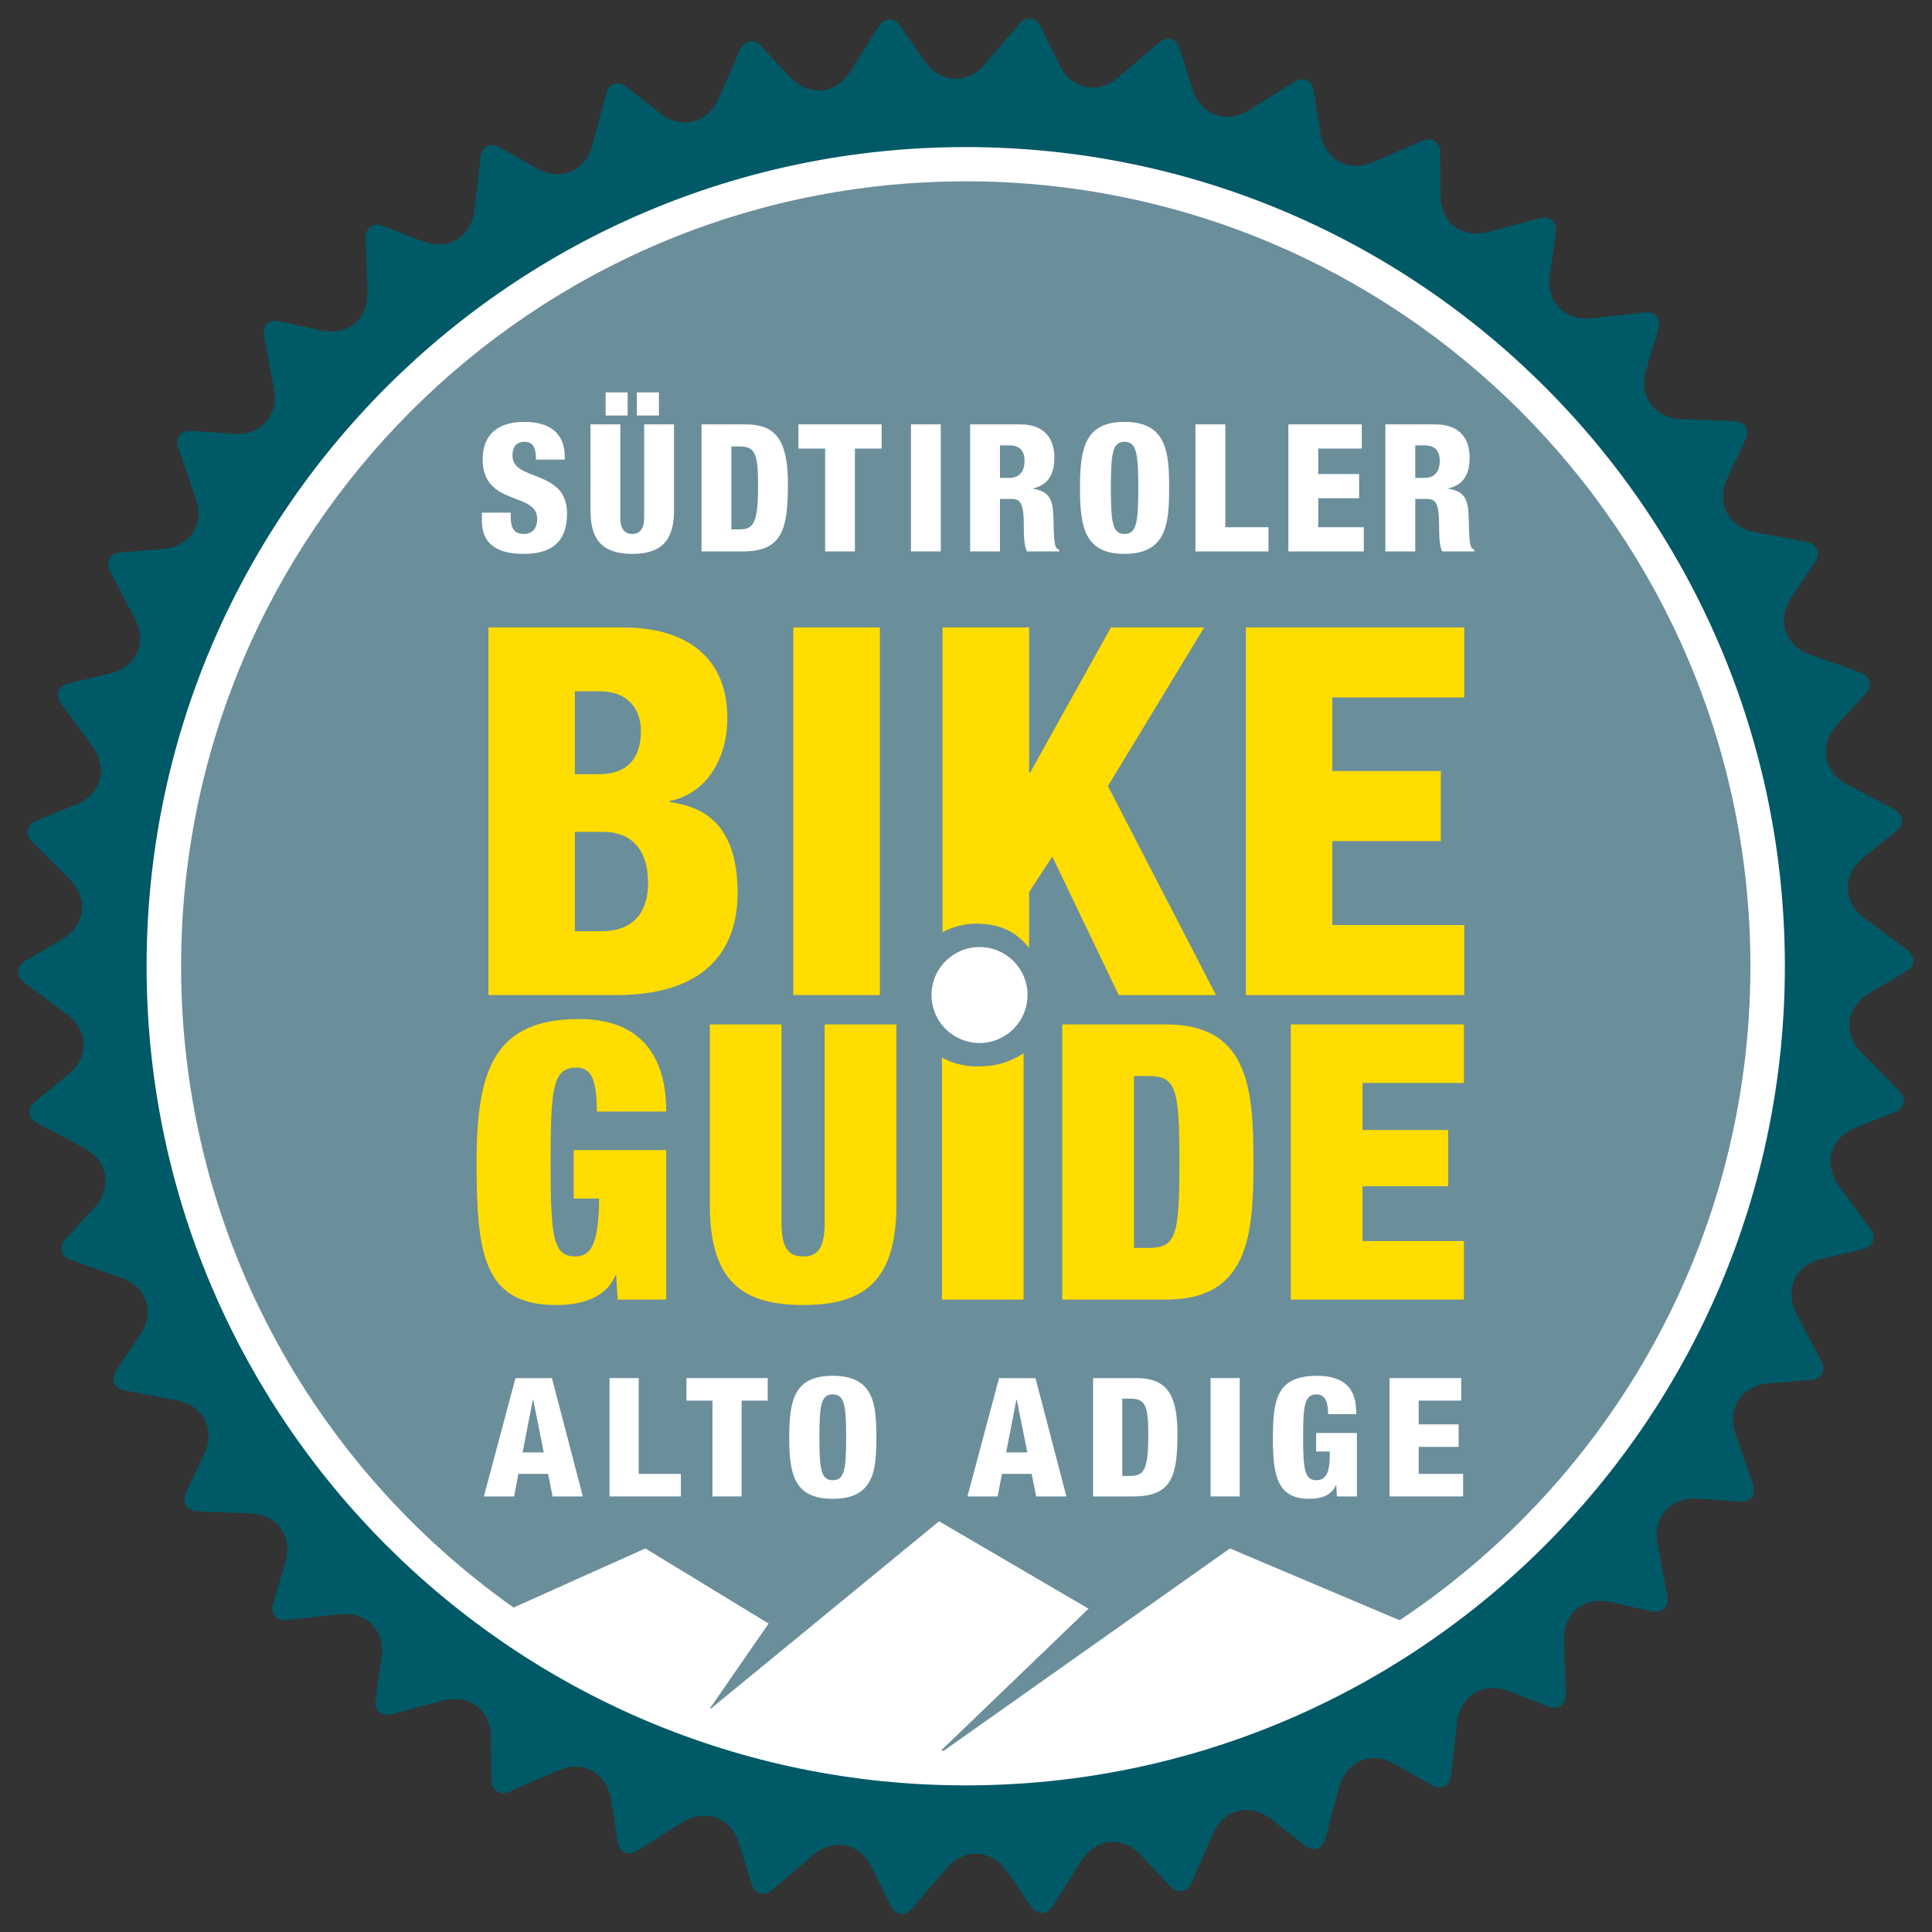
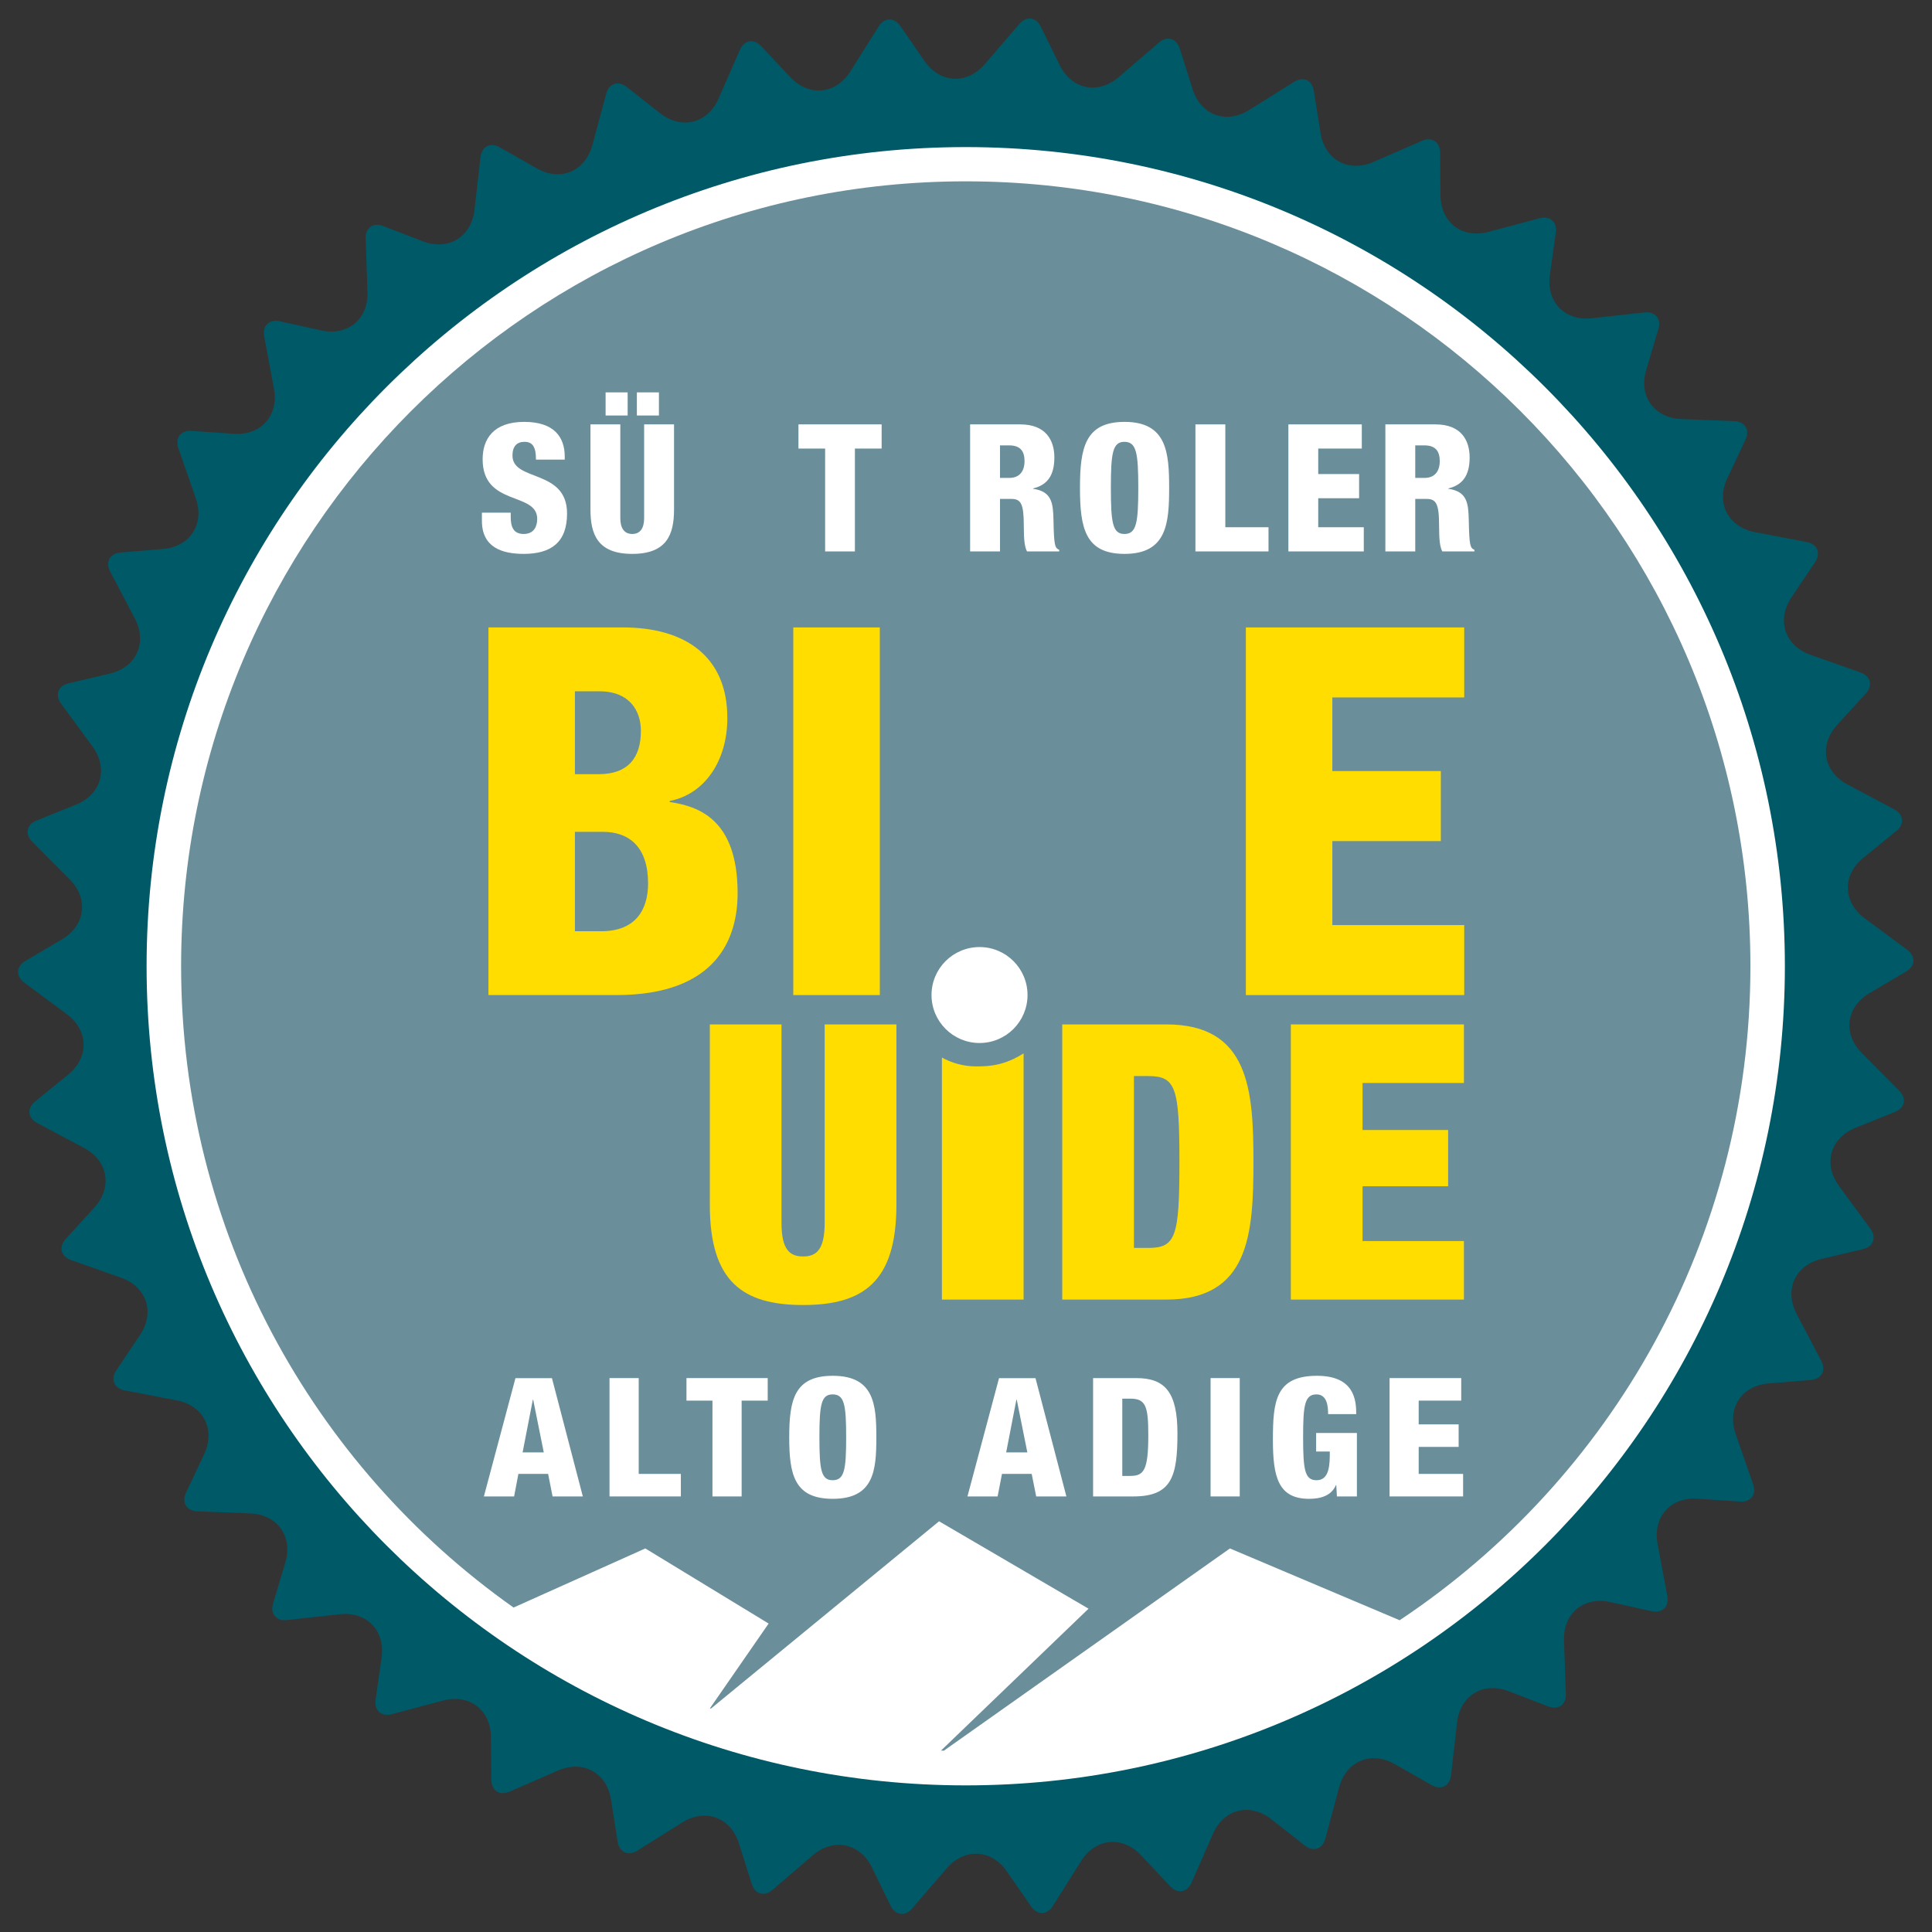
<svg xmlns="http://www.w3.org/2000/svg" xmlns:ns1="http://sodipodi.sourceforge.net/DTD/sodipodi-0.dtd" xmlns:ns2="http://www.inkscape.org/namespaces/inkscape" version="1.1" id="svg2" xml:space="preserve" width="404.409" height="404.409" viewBox="0 0 404.409 404.409" ns1:docname="1587053481-bikeguide-logo.ai">
  <rect x="0" y="0" width="404.409" height="404.409" fill="#333333" stroke="none" />
  <defs id="defs6">
    <clipPath clipPathUnits="userSpaceOnUse" id="clipPath16">
      <path d="M 0,303.307 H 303.307 V 0 H 0 Z" id="path14" />
    </clipPath>
  </defs>
  <ns1:namedview id="namedview4" pagecolor="#ffffff" bordercolor="#666666" borderopacity="1.0" ns2:pageshadow="2" ns2:pageopacity="0.0" ns2:pagecheckerboard="0" />
  <g id="g8" ns2:groupmode="layer" ns2:label="1587053481-bikeguide-logo" transform="matrix(1.333,0,0,-1.333,0,404.409)">
    <g id="g10">
      <g id="g12" clip-path="url(#clipPath16)">
        <g id="g18" transform="translate(275.289,70.307)">
          <path d="m 0,0 c 0.563,-1.617 -0.363,-2.837 -2.061,-2.718 l -6.656,0.454 c -4.256,0.29 -7.068,-2.887 -6.283,-7.094 l 1.533,-8.192 c 0.313,-1.676 -0.783,-2.745 -2.449,-2.379 l -6.512,1.431 c -4.168,0.925 -7.42,-1.795 -7.267,-6.064 l 0.293,-8.335 c 0.06,-1.713 -1.174,-2.606 -2.768,-1.988 l -6.226,2.393 c -3.985,1.535 -7.612,-0.665 -8.092,-4.926 l -0.944,-8.27 c -0.199,-1.699 -1.558,-2.398 -3.047,-1.554 l -5.789,3.301 c -3.72,2.114 -7.628,0.477 -8.742,-3.658 l -2.164,-8.05 c -0.443,-1.653 -1.89,-2.13 -3.232,-1.073 l -5.239,4.119 c -3.357,2.647 -7.476,1.614 -9.187,-2.31 l -3.337,-7.631 c -0.683,-1.564 -2.188,-1.825 -3.36,-0.588 l -4.576,4.873 c -2.924,3.113 -7.143,2.708 -9.422,-0.916 l -4.432,-7.047 c -0.911,-1.444 -2.436,-1.479 -3.413,-0.072 l -3.798,5.486 c -2.435,3.522 -6.662,3.742 -9.453,0.503 l -5.434,-6.307 c -1.116,-1.301 -2.628,-1.101 -3.386,0.436 l -2.933,6.012 c -1.881,3.832 -6.036,4.684 -9.276,1.905 l -6.314,-5.421 c -1.299,-1.122 -2.768,-0.701 -3.28,0.928 l -2.013,6.371 c -1.289,4.078 -5.27,5.536 -8.891,3.279 l -7.05,-4.426 c -1.444,-0.907 -2.84,-0.273 -3.102,1.419 l -1.041,6.595 c -0.672,4.224 -4.392,6.27 -8.305,4.563 l -7.63,-3.312 c -1.563,-0.682 -2.84,0.159 -2.854,1.867 l -0.06,6.675 c -0.028,4.277 -3.395,6.861 -7.518,5.757 l -8.047,-2.139 c -1.646,-0.438 -2.783,0.573 -2.553,2.268 l 0.942,6.609 c 0.609,4.231 -2.344,7.286 -6.584,6.816 l -8.272,-0.917 c -1.699,-0.188 -2.672,0.997 -2.183,2.634 l 1.92,6.394 c 1.226,4.1 -1.241,7.553 -5.506,7.718 l -8.313,0.332 c -1.703,0.07 -2.5,1.379 -1.769,2.93 l 2.84,6.029 c 1.82,3.877 -0.094,7.659 -4.291,8.464 l -8.174,1.568 c -1.674,0.312 -2.266,1.727 -1.318,3.16 l 3.716,5.54 c 2.382,3.546 1.041,7.586 -2.986,9.001 l -7.843,2.769 c -1.612,0.567 -1.987,2.059 -0.834,3.312 l 4.496,4.932 c 2.874,3.16 2.152,7.34 -1.614,9.351 l -7.355,3.912 c -1.508,0.804 -1.656,2.319 -0.331,3.4 l 5.179,4.199 c 3.312,2.693 3.224,6.943 -0.2,9.493 l -6.687,4.966 c -1.373,1.01 -1.286,2.541 0.18,3.409 l 5.74,3.383 c 3.678,2.163 4.224,6.384 1.213,9.409 l -5.881,5.909 c -1.203,1.212 -0.895,2.715 0.693,3.347 l 6.176,2.489 c 3.964,1.588 5.121,5.673 2.589,9.127 l -4.921,6.715 c -1.02,1.378 -0.488,2.819 1.169,3.207 l 6.489,1.535 c 4.154,0.983 5.91,4.843 3.92,8.637 l -3.879,7.378 c -0.785,1.511 -0.051,2.85 1.648,2.995 l 6.633,0.546 c 4.258,0.363 6.57,3.906 5.164,7.951 l -2.734,7.878 c -0.559,1.62 0.363,2.836 2.066,2.719 l 6.652,-0.452 c 4.256,-0.288 7.073,2.882 6.288,7.091 l -1.53,8.196 c -0.31,1.687 0.778,2.744 2.442,2.38 l 6.509,-1.437 c 4.176,-0.918 7.428,1.793 7.269,6.069 l -0.294,8.337 c -0.068,1.711 1.176,2.603 2.775,1.985 l 6.219,-2.4 c 3.983,-1.53 7.606,0.673 8.098,4.931 l 0.945,8.272 c 0.19,1.711 1.556,2.396 3.037,1.554 l 5.797,-3.292 c 3.707,-2.123 7.617,-0.484 8.731,3.641 l 2.168,8.05 c 0.441,1.662 1.89,2.138 3.237,1.086 l 5.235,-4.124 c 3.367,-2.641 7.469,-1.61 9.187,2.305 l 3.341,7.634 c 0.683,1.573 2.19,1.827 3.355,0.582 l 4.568,-4.867 c 2.932,-3.105 7.146,-2.704 9.43,0.914 l 4.435,7.048 c 0.91,1.445 2.44,1.48 3.418,0.072 l 3.783,-5.487 c 2.436,-3.511 6.67,-3.738 9.466,-0.505 l 5.426,6.314 c 1.121,1.297 2.634,1.104 3.383,-0.439 l 2.946,-5.999 c 1.875,-3.837 6.023,-4.693 9.269,-1.918 l 6.316,5.431 c 1.295,1.108 2.763,0.693 3.282,-0.94 l 2.009,-6.367 c 1.29,-4.076 5.274,-5.548 8.889,-3.273 l 7.055,4.418 c 1.448,0.905 2.842,0.277 3.099,-1.423 l 1.049,-6.582 c 0.668,-4.233 4.377,-6.279 8.297,-4.575 l 7.635,3.322 c 1.56,0.678 2.842,-0.162 2.853,-1.867 l 0.053,-6.682 c 0.033,-4.276 3.399,-6.849 7.524,-5.754 l 8.039,2.145 c 1.658,0.431 2.795,-0.585 2.548,-2.279 l -0.933,-6.601 c -0.602,-4.233 2.347,-7.291 6.59,-6.821 l 8.265,0.912 c 1.694,0.188 2.678,-0.985 2.179,-2.62 l -1.903,-6.394 c -1.237,-4.099 1.228,-7.561 5.493,-7.729 l 8.321,-0.335 c 1.701,-0.061 2.498,-1.374 1.766,-2.915 l -2.842,-6.036 c -1.822,-3.87 0.103,-7.653 4.283,-8.467 l 8.18,-1.559 c 1.682,-0.32 2.261,-1.734 1.318,-3.159 l -3.715,-5.541 c -2.378,-3.555 -1.038,-7.588 2.989,-9.008 l 7.85,-2.778 c 1.6,-0.56 1.971,-2.056 0.823,-3.312 l -4.489,-4.928 c -2.875,-3.158 -2.151,-7.342 1.61,-9.339 l 7.359,-3.911 c 1.508,-0.813 1.648,-2.332 0.322,-3.407 l -5.167,-4.2 c -3.329,-2.69 -3.236,-6.948 0.194,-9.495 l 6.69,-4.961 c 1.376,-1.02 1.29,-2.547 -0.181,-3.41 l -5.744,-3.391 c -3.683,-2.162 -4.216,-6.377 -1.205,-9.407 l 5.864,-5.911 c 1.213,-1.208 0.904,-2.712 -0.684,-3.348 l -6.17,-2.478 C 12.123,54.383 10.959,50.303 13.488,46.85 l 4.931,-6.724 c 1.005,-1.382 0.482,-2.813 -1.182,-3.203 L 10.751,35.386 C 6.603,34.413 4.852,30.537 6.834,26.752 l 3.87,-7.37 c 0.797,-1.52 0.065,-2.866 -1.641,-3.001 L 2.428,15.831 C -1.828,15.482 -4.137,11.919 -2.737,7.882 Z" style="fill:#005967;fill-opacity:1;fill-rule:nonzero;stroke:none" id="path20" />
        </g>
        <g id="g22" transform="translate(23.019,151.658)">
          <path d="M 0,0 C 0,71.045 57.583,128.628 128.628,128.628 199.67,128.628 257.26,71.045 257.26,0 257.26,-71.039 199.67,-128.634 128.628,-128.634 57.583,-128.634 0,-71.039 0,0" style="fill:#ffffff;fill-opacity:1;fill-rule:nonzero;stroke:none" id="path24" />
        </g>
        <g id="g26" transform="translate(151.647,274.908)">
          <path d="m 0,0 c -68.054,0 -123.208,-55.183 -123.208,-123.252 0,-41.619 20.631,-78.394 52.207,-100.706 l 20.688,9.28 19.365,-11.794 -9.215,-13.308 c 0.045,-0.01 0.096,-0.034 0.151,-0.046 l 35.827,29.412 23.472,-13.724 -23.172,-22.284 c 0.156,0 0.307,0 0.46,-0.008 l 44.913,31.752 26.651,-11.275 c 33.194,22.087 55.082,59.825 55.082,102.701 C 123.221,-55.183 68.053,0 0,0" style="fill:#6b8e9b;fill-opacity:1;fill-rule:nonzero;stroke:none" id="path28" />
        </g>
        <g id="g30" transform="translate(76.7,204.858)">
          <path d="m 0,0 h 21.101 c 9.869,0 16.414,-4.605 16.414,-14.224 0,-6.719 -3.553,-11.97 -9.051,-13.029 v -0.163 c 4.286,-0.646 10.664,-2.503 10.664,-14.307 0,-6.79 -2.979,-16.011 -19.082,-16.011 l -20.046,0 z m 13.579,-23.047 h 3.724 c 4.691,0 6.637,2.67 6.637,6.797 0,2.992 -1.621,6.222 -6.559,6.222 h -3.802 z m 0,-24.661 h 4.125 c 5.502,0 7.363,3.481 7.363,7.518 0,5.666 -2.909,8.093 -7.12,8.093 h -4.368 z" style="fill:#ffdd00;fill-opacity:1;fill-rule:nonzero;stroke:none" id="path32" />
        </g>
        <path d="m 124.57,204.858 h 13.589 V 147.126 H 124.57 Z" style="fill:#ffdd00;fill-opacity:1;fill-rule:nonzero;stroke:none" id="path34" />
        <g id="g36" transform="translate(195.637,204.858)">
          <path d="M 0,0 H 34.289 V -10.995 H 13.581 V -22.554 H 30.618 V -33.553 H 13.581 V -46.741 H 34.289 V -57.734 H 0 Z" style="fill:#ffdd00;fill-opacity:1;fill-rule:nonzero;stroke:none" id="path38" />
        </g>
        <g id="g40" transform="translate(80.199,222.879)">
          <path d="m 0,0 v -0.691 c 0,-1.516 0.415,-2.655 2.034,-2.655 1.647,0 2.124,1.222 2.124,2.369 0,4.307 -8.569,1.907 -8.569,9.362 0,3.192 1.705,5.87 6.531,5.87 4.689,0 6.361,-2.379 6.361,-5.445 V 8.334 H 3.964 c 0,0.944 -0.117,1.645 -0.395,2.091 -0.278,0.474 -0.726,0.697 -1.418,0.697 -1.182,0 -1.877,-0.697 -1.877,-2.153 0,-4.153 8.571,-2.062 8.571,-9.104 0,-4.529 -2.508,-6.338 -6.811,-6.338 -3.407,0 -6.558,1.022 -6.558,5.191 l 0,1.282 z" style="fill:#ffffff;fill-opacity:1;fill-rule:nonzero;stroke:none" id="path42" />
        </g>
        <g id="g44" transform="translate(105.844,223.384)">
          <path d="m 0,0 c 0,-3.912 -1.116,-6.978 -6.562,-6.978 -5.443,0 -6.561,3.066 -6.561,6.978 v 13.356 h 4.687 V -1.368 c 0,-1.563 0.617,-2.483 1.874,-2.483 1.256,0 1.867,0.92 1.867,2.483 V 13.356 H 0 Z m -10.746,18.384 h 3.461 v -3.629 h -3.461 z m 4.91,0 h 3.463 v -3.629 h -3.463 z" style="fill:#ffffff;fill-opacity:1;fill-rule:nonzero;stroke:none" id="path46" />
        </g>
        <g id="g48" transform="translate(110.165,236.741)">
-           <path d="m 0,0 h 6.944 c 4.638,0 6.619,-2.406 6.619,-9.329 0,-7.244 -0.926,-10.619 -7.087,-10.619 H 0 Z m 4.687,-16.483 h 1.257 c 2.177,0 2.931,0.865 2.931,6.845 0,4.857 -0.394,6.179 -2.878,6.179 h -1.31 z" style="fill:#ffffff;fill-opacity:1;fill-rule:nonzero;stroke:none" id="path50" />
-         </g>
+           </g>
        <g id="g52" transform="translate(129.571,232.944)">
          <path d="M 0,0 H -4.19 V 3.798 H 8.873 V 0 H 4.675 V -16.152 H 0 Z" style="fill:#ffffff;fill-opacity:1;fill-rule:nonzero;stroke:none" id="path54" />
        </g>
-         <path d="m 143.048,236.743 h 4.687 v -19.948 h -4.687 z" style="fill:#ffffff;fill-opacity:1;fill-rule:nonzero;stroke:none" id="path56" />
        <g id="g58" transform="translate(152.338,236.741)">
          <path d="m 0,0 h 7.872 c 3.992,0 5.357,-2.457 5.357,-5.194 0,-2.906 -1.165,-4.333 -3.34,-4.863 v -0.055 c 2.984,-0.423 3.144,-2.293 3.203,-4.977 0.076,-3.939 0.223,-4.327 0.896,-4.605 v -0.252 H 8.934 c -0.365,0.667 -0.505,1.787 -0.505,4.054 0,3.464 -0.466,4.186 -1.947,4.186 H 4.693 v -8.24 H 0 Z m 4.693,-8.405 h 1.451 c 1.897,0 2.402,1.422 2.402,2.596 0,1.504 -0.56,2.514 -2.428,2.514 H 4.693 Z" style="fill:#ffffff;fill-opacity:1;fill-rule:nonzero;stroke:none" id="path60" />
        </g>
        <g id="g62" transform="translate(176.594,216.405)">
          <path d="m 0,0 c -6.172,0 -7.006,4.02 -7.006,10.365 0,6.343 0.834,10.364 7.006,10.364 6.639,0 6.997,-4.835 6.997,-10.364 C 6.997,4.832 6.639,0 0,0 m -0.028,3.127 c 1.895,0 2.179,1.762 2.179,7.238 0,5.474 -0.284,7.232 -2.179,7.232 -1.85,0 -2.126,-1.758 -2.126,-7.232 0,-5.476 0.276,-7.238 2.126,-7.238" style="fill:#ffffff;fill-opacity:1;fill-rule:nonzero;stroke:none" id="path64" />
        </g>
        <g id="g66" transform="translate(187.718,236.741)">
          <path d="m 0,0 h 4.694 v -16.15 h 6.783 v -3.798 H 0 Z" style="fill:#ffffff;fill-opacity:1;fill-rule:nonzero;stroke:none" id="path68" />
        </g>
        <g id="g70" transform="translate(202.315,236.741)">
          <path d="M 0,0 H 11.529 V -3.796 H 4.687 V -7.8 h 6.419 v -3.796 H 4.687 v -4.554 h 7.154 v -3.798 H 0 Z" style="fill:#ffffff;fill-opacity:1;fill-rule:nonzero;stroke:none" id="path72" />
        </g>
        <g id="g74" transform="translate(217.545,236.741)">
          <path d="m 0,0 h 7.872 c 3.992,0 5.36,-2.457 5.36,-5.194 0,-2.906 -1.17,-4.333 -3.343,-4.863 v -0.055 c 2.979,-0.423 3.152,-2.293 3.209,-4.977 0.08,-3.939 0.216,-4.327 0.886,-4.605 v -0.252 H 8.939 c -0.364,0.667 -0.505,1.787 -0.505,4.054 0,3.464 -0.476,4.186 -1.961,4.186 H 4.692 v -8.24 H 0 Z m 4.692,-8.405 h 1.454 c 1.891,0 2.396,1.422 2.396,2.596 0,1.504 -0.566,2.514 -2.428,2.514 H 4.692 Z" style="fill:#ffffff;fill-opacity:1;fill-rule:nonzero;stroke:none" id="path76" />
        </g>
        <g id="g78" transform="translate(80.942,86.971)">
          <path d="m 0,0 h 5.73 l 4.85,-18.574 H 5.829 L 5.13,-15.036 H 0.462 l -0.673,-3.538 H -4.957 Z M 2.784,-3.384 H 2.729 l -1.605,-8.273 h 3.322 z" style="fill:#ffffff;fill-opacity:1;fill-rule:nonzero;stroke:none" id="path80" />
        </g>
        <g id="g82" transform="translate(95.712,86.981)">
          <path d="m 0,0 h 4.585 v -15.046 h 6.618 v -3.538 H 0 Z" style="fill:#ffffff;fill-opacity:1;fill-rule:nonzero;stroke:none" id="path84" />
        </g>
        <g id="g86" transform="translate(111.878,83.442)">
          <path d="M 0,0 H -4.082 V 3.54 H 8.675 V 0 H 4.581 V -15.046 H 0 Z" style="fill:#ffffff;fill-opacity:1;fill-rule:nonzero;stroke:none" id="path88" />
        </g>
        <g id="g90" transform="translate(130.773,68.022)">
          <path d="m 0,0 c -6.022,0 -6.841,3.763 -6.841,9.654 0,5.91 0.819,9.665 6.841,9.665 6.488,0 6.84,-4.508 6.84,-9.665 C 6.84,4.509 6.488,0 0,0 m -0.028,2.921 c 1.852,0 2.127,1.637 2.127,6.733 0,5.11 -0.275,6.744 -2.127,6.744 -1.795,0 -2.073,-1.634 -2.073,-6.744 0,-5.096 0.278,-6.733 2.073,-6.733" style="fill:#ffffff;fill-opacity:1;fill-rule:nonzero;stroke:none" id="path92" />
        </g>
        <g id="g94" transform="translate(156.878,86.971)">
          <path d="m 0,0 h 5.727 l 4.851,-18.574 H 5.835 l -0.707,3.538 H 0.464 l -0.687,-3.538 H -4.959 Z M 2.784,-3.384 H 2.726 l -1.604,-8.273 h 3.324 z" style="fill:#ffffff;fill-opacity:1;fill-rule:nonzero;stroke:none" id="path96" />
        </g>
        <g id="g98" transform="translate(171.648,86.981)">
          <path d="m 0,0 h 6.79 c 4.524,0 6.457,-2.242 6.457,-8.703 0,-6.738 -0.898,-9.881 -6.925,-9.881 H 0 Z M 4.584,-15.363 H 5.8 c 2.143,0 2.87,0.806 2.87,6.379 0,4.526 -0.384,5.754 -2.808,5.754 H 4.584 Z" style="fill:#ffffff;fill-opacity:1;fill-rule:nonzero;stroke:none" id="path100" />
        </g>
        <path d="m 190.099,86.982 h 4.577 V 68.396 h -4.577 z" style="fill:#ffffff;fill-opacity:1;fill-rule:nonzero;stroke:none" id="path102" />
        <g id="g104" transform="translate(208.553,81.32)">
          <path d="m 0,0 c 0,1.202 -0.142,3.101 -1.825,3.101 -1.887,0 -2.099,-1.817 -2.099,-6.758 0,-5.083 0.265,-6.72 2.099,-6.72 1.549,0 2.089,1.356 2.089,3.904 V -5.87 H -1.88 v 2.909 h 6.402 v -9.963 H 1.386 L 1.28,-11.156 H 1.222 c -0.711,-1.668 -2.426,-2.142 -4.201,-2.142 -4.874,0 -5.69,3.466 -5.69,9.273 0,6.09 0.44,10.046 6.925,10.046 C 4.17,6.021 4.417,2.124 4.417,0 Z" style="fill:#ffffff;fill-opacity:1;fill-rule:nonzero;stroke:none" id="path106" />
        </g>
        <g id="g108" transform="translate(218.204,86.981)">
          <path d="M 0,0 H 11.252 V -3.538 H 4.574 V -7.27 h 6.273 v -3.536 H 4.574 v -4.24 h 6.974 v -3.538 H 0 Z" style="fill:#ffffff;fill-opacity:1;fill-rule:nonzero;stroke:none" id="path110" />
        </g>
        <g id="g112" transform="translate(90.089,122.786)">
-           <path d="M 0,0 H 14.531 V -23.478 H 6.903 l -0.246,3.814 H 6.543 c -1.523,-3.69 -5.509,-4.665 -9.327,-4.665 -11.437,0 -12.467,8.174 -12.467,22.454 0,14.468 2.782,22.454 16.101,22.454 7.994,0 13.681,-4.055 13.681,-14.525 H 3.632 c 0,2.18 -0.18,3.873 -0.605,5.023 -0.419,1.214 -1.269,1.876 -2.602,1.876 -3.693,0 -4.051,-3.144 -4.051,-14.828 0,-11.681 0.358,-14.825 3.812,-14.825 2.356,0 3.752,1.515 3.806,9.085 l -3.992,0 z" style="fill:#ffdd00;fill-opacity:1;fill-rule:nonzero;stroke:none" id="path114" />
-         </g>
+           </g>
        <g id="g116" transform="translate(122.72,142.519)">
          <path d="m 0,0 v -31.171 c 0,-4.176 1.274,-5.267 3.393,-5.267 2.112,0 3.383,1.091 3.383,5.267 V 0 h 11.267 v -28.324 c 0,-12.107 -5.206,-15.739 -14.65,-15.739 -9.447,0 -14.648,3.632 -14.648,15.739 V 0 Z" style="fill:#ffdd00;fill-opacity:1;fill-rule:nonzero;stroke:none" id="path118" />
        </g>
        <g id="g120" transform="translate(166.805,142.519)">
          <path d="m 0,0 h 16.34 c 13.011,0 13.684,-10.291 13.684,-21.604 0,-11.325 -0.673,-21.607 -13.684,-21.607 H 0 Z m 11.259,-35.1 h 2.238 c 4.354,0 4.904,1.809 4.904,13.496 0,11.679 -0.55,13.493 -4.904,13.493 h -2.238 z" style="fill:#ffdd00;fill-opacity:1;fill-rule:nonzero;stroke:none" id="path122" />
        </g>
        <g id="g124" transform="translate(202.702,142.519)">
          <path d="M 0,0 H 27.177 V -9.198 H 11.26 v -7.383 h 13.438 v -8.834 H 11.26 v -8.603 h 15.917 v -9.193 H 0 Z" style="fill:#ffdd00;fill-opacity:1;fill-rule:nonzero;stroke:none" id="path126" />
        </g>
        <g id="g128" transform="translate(161.353,147.134)">
          <path d="m 0,0 c 0,-4.162 -3.377,-7.534 -7.533,-7.534 -4.163,0 -7.544,3.372 -7.544,7.534 0,4.166 3.381,7.532 7.544,7.532 C -3.377,7.532 0,4.166 0,0" style="fill:#ffffff;fill-opacity:1;fill-rule:nonzero;stroke:none" id="path130" />
        </g>
        <g id="g132" transform="translate(153.295,135.927)">
          <path d="M 0,0 C -1.956,0 -3.79,0.51 -5.386,1.389 V -36.622 H 7.44 V 2.044 C 4.417,0.153 2.158,0 0,0" style="fill:#ffdd00;fill-opacity:1;fill-rule:nonzero;stroke:none" id="path134" />
        </g>
        <g id="g136" transform="translate(173.977,179.951)">
-           <path d="M 0,0 15.116,24.907 H 0.474 L -12.219,2.099 h -0.158 v 22.808 h -13.589 v -47.849 c 1.582,0.842 3.379,1.328 5.283,1.328 3.296,0 5.992,-0.917 8.306,-3.799 v 8.756 l 3.646,5.583 10.426,-21.755 h 15.278 z" style="fill:#ffdd00;fill-opacity:1;fill-rule:nonzero;stroke:none" id="path138" />
-         </g>
+           </g>
      </g>
    </g>
  </g>
</svg>